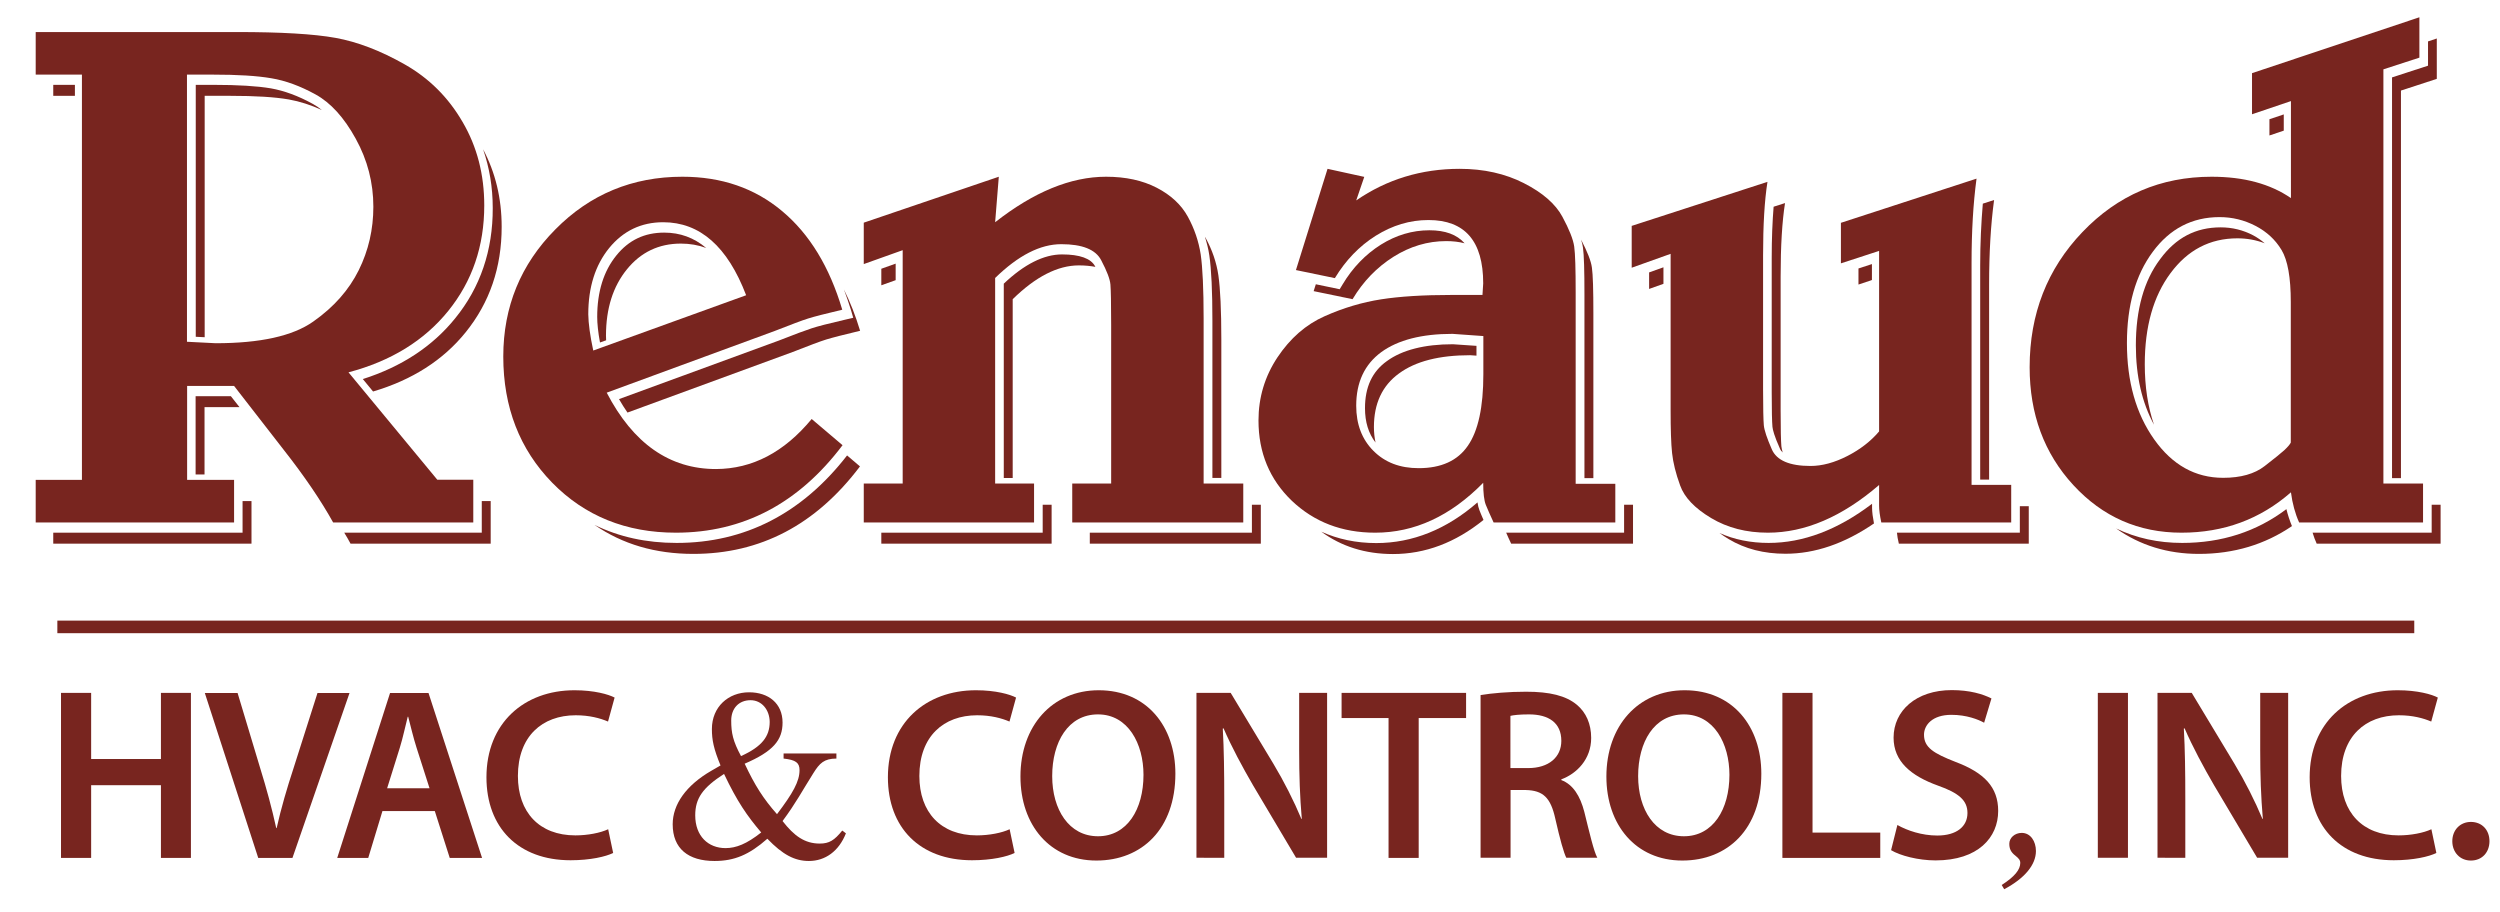
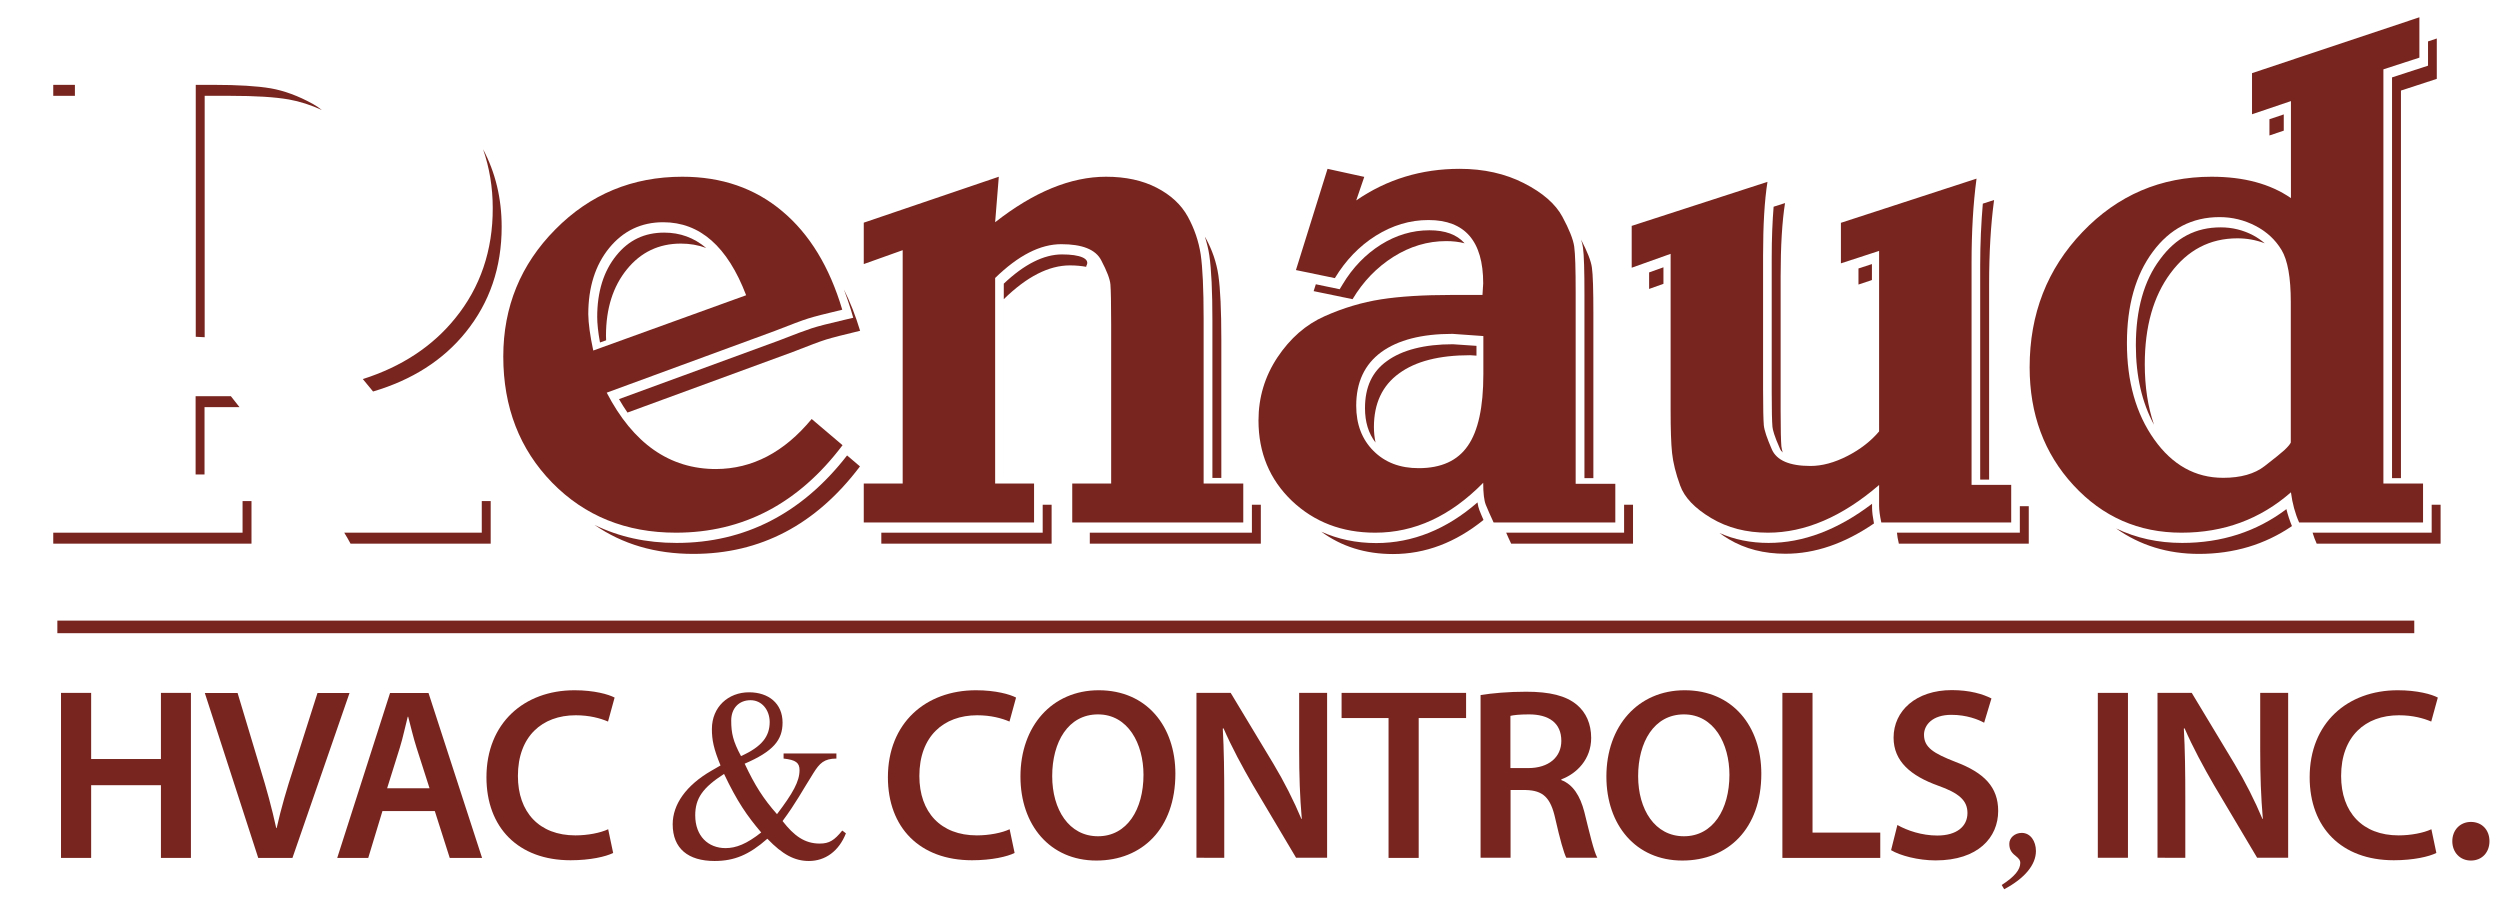
<svg xmlns="http://www.w3.org/2000/svg" xmlns:xlink="http://www.w3.org/1999/xlink" version="1.1" id="Layer_1" x="0px" y="0px" viewBox="0 0 1708.8 623.7" style="enable-background:new 0 0 1708.8 623.7;" xml:space="preserve">
  <style type="text/css">
	.st0{clip-path:url(#SVGID_00000165236305938758954020000014399300485102161827_);fill:#78251F;}
</style>
  <g>
    <defs>
      <rect id="SVGID_1_" x="-218.3" y="-394.9" width="2160" height="1440" />
    </defs>
    <clipPath id="SVGID_00000111871435803687521060000017182359263163329973_">
      <use xlink:href="#SVGID_1_" style="overflow:visible;" />
    </clipPath>
-     <path style="clip-path:url(#SVGID_00000111871435803687521060000017182359263163329973_);fill:#78251F;" d="M323.5,357.1h-95.8   c-8.4-15.1-19.6-31.6-33.6-49.4l-34.1-43.9h-32.1V328h32.1v29.1H24.4V328H56V51H24.4V21.9h137.5c30.1,0,52.6,1.3,67.5,4   c14.9,2.7,30.6,8.7,47.2,18.1c16.6,9.4,29.8,22.5,39.6,39.4c9.9,16.9,14.8,35.9,14.8,57c0,27.8-8.2,51.8-24.6,72.1   c-16.4,20.3-39.1,34.3-68.2,42l60.7,73.4h24.6V357.1z M127.8,51v182.6l19.6,1c30.4,0,52.7-4.9,66.7-14.8   c14.1-9.9,24.4-21.6,31.1-35.1c6.7-13.5,10-28,10-43.4c0-16.4-4-31.9-12-46.4c-8-14.6-17.2-24.7-27.6-30.4   c-10.4-5.7-20.4-9.4-30.1-11c-9.7-1.7-23.1-2.5-40.1-2.5H127.8z" />
    <path style="clip-path:url(#SVGID_00000111871435803687521060000017182359263163329973_);fill:#78251F;" d="M554.8,286.4l21.1,17.9   c-30.1,39.9-68.1,59.8-113.9,59.8c-34.1,0-62.3-11.4-84.6-34.2c-22.2-22.8-33.4-51.5-33.4-86.2c0-34,11.9-63,35.6-86.9   c23.7-24,52.7-36,86.8-36c26.8,0,49.5,7.8,68.2,23.5c18.7,15.6,32.4,38.1,41.1,67.4c-11.4,2.7-19.2,4.7-23.3,6   c-4.2,1.3-11.8,4.2-22.8,8.5l-114.9,42.2c18.1,34.8,43,52.2,74.7,52.2C514.3,320.5,536,309.1,554.8,286.4 M405.5,239.6L510,201.8   c-12.7-33.3-31.6-49.9-56.7-49.9c-15,0-27.3,5.9-36.9,17.6c-9.5,11.7-14.3,26.8-14.3,45.3C402.2,221.1,403.3,229.4,405.5,239.6" />
    <path style="clip-path:url(#SVGID_00000111871435803687521060000017182359263163329973_);fill:#78251F;" d="M849.8,357.1H732.9   v-26.6h26.6V222.1c0-14.7-0.2-23.9-0.5-27.6c-0.3-3.7-2.4-9.2-6.3-16.6c-3.8-7.4-13-11-27.3-11c-14.4,0-29.4,7.7-45.2,23.1v140.5   h26.6v26.6H590.4v-26.6H617V171l-26.6,9.5v-28.3l92.3-31.4l-2.5,31.1c26.4-20.7,51.7-31.1,75.8-31.1c13.4,0,24.9,2.5,34.6,7.5   c9.7,5,16.8,11.6,21.3,19.8c4.5,8.2,7.4,16.8,8.8,25.8c1.3,9,2,23.6,2,43.7v112.9h27.1V357.1z" />
    <path style="clip-path:url(#SVGID_00000111871435803687521060000017182359263163329973_);fill:#78251F;" d="M1104.2,357.1h-83.3   c-2.3-5-4.1-9-5.3-12c-1.2-3-1.8-8-1.8-15.1c-22.4,22.8-47,34.1-73.8,34.1c-22.8,0-41.7-7.3-57-21.8   c-15.2-14.6-22.8-32.9-22.8-54.9c0-15.7,4.3-30.1,13-43.2c8.7-13,19.4-22.4,32.3-28.1c12.8-5.7,25.7-9.5,38.5-11.5   c12.8-2,28.9-3,48.3-3h21l0.5-7.9c0-28.9-12.5-43.3-37.4-43.3c-12.7,0-24.6,3.6-36,10.7c-11.3,7.1-20.6,16.8-28,29l-26.6-5.5   l21.6-69.2l25.1,5.5l-5.5,16.1c20.9-14.4,44.5-21.6,70.7-21.6c16.5,0,31.2,3.3,43.9,9.8c12.8,6.5,21.6,14.2,26.3,22.9   c4.7,8.7,7.4,15.5,8.1,20.4c0.7,4.9,1,15.3,1,31.4v130.8h27.1V357.1z M1013.9,255.8v-26.1l-21.1-1.5c-21.1,0-37.3,4.2-48.7,12.5   c-11.4,8.4-17.1,20.6-17.1,36.6c0,12.7,3.9,23,11.8,30.9c7.9,7.9,18.1,11.8,30.9,11.8c15.4,0,26.6-5.1,33.6-15.3   C1010.4,294.5,1013.9,278.2,1013.9,255.8" />
    <path style="clip-path:url(#SVGID_00000111871435803687521060000017182359263163329973_);fill:#78251F;" d="M1374.7,357.1h-88.8   c-1-4.7-1.5-8.5-1.5-11.5V339v-7.5c-25.3,21.8-50.7,32.6-76,32.6c-14.7,0-27.6-3.3-38.8-10c-11.2-6.7-18.3-14.1-21.2-22.3   c-3-8.2-4.8-15.6-5.5-22.1c-0.7-6.5-1-16.3-1-29.4V173.5l-26.6,9.5v-28.6l92.8-30.1c-2,12.7-3,29.4-3,50.2v91.8   c0,12.7,0.2,20.8,0.5,24.3c0.3,3.5,2.2,9,5.5,16.6c3.3,7.5,12.1,11.3,26.4,11.3c8,0,16.4-2.3,25.2-6.8c8.8-4.5,16-10.1,21.7-16.8   V171.5l-26.1,8.5v-27.7l92.7-30.2c-2.3,17.1-3.4,36.3-3.4,57.7v151.6h27.1V357.1z" />
    <path style="clip-path:url(#SVGID_00000111871435803687521060000017182359263163329973_);fill:#78251F;" d="M1656.2,357.1h-84.7   c-2.7-6-4.6-12.9-5.6-20.6c-21,18.4-45.9,27.6-74.8,27.6c-29.3,0-53.9-10.8-73.9-32.5c-20-21.7-29.9-48.6-29.9-80.6   c0-36.4,12-67.2,36.1-92.4c24.1-25.2,53.5-37.8,88.3-37.8c22.1,0,40.1,4.9,54.2,14.6V69.1l-26.6,9V50l114.4-38.2v27.6l-24.6,8   v283.1h27.1V357.1z M1565.8,302.5v-96.1c0-16.7-2.1-28.5-6.3-35.5c-4.2-7-10.1-12.5-17.8-16.5c-7.7-4-15.9-6-24.6-6   c-18.7,0-34,7.9-45.7,23.8c-11.7,15.8-17.6,36.6-17.6,62.3c0,26.4,6.2,48.3,18.6,65.8c12.4,17.5,28.1,26.3,47.2,26.3   c12,0,21.5-2.7,28.3-8c6.9-5.3,11.4-9,13.6-11C1563.7,305.5,1565.2,303.8,1565.8,302.5" />
    <polygon style="clip-path:url(#SVGID_00000111871435803687521060000017182359263163329973_);fill:#78251F;" points="62.3,473.6    62.3,518.8 110,518.8 110,473.6 130.5,473.6 130.5,586.4 110,586.4 110,536.7 62.3,536.7 62.3,586.4 41.7,586.4 41.7,473.6  " />
    <path style="clip-path:url(#SVGID_00000111871435803687521060000017182359263163329973_);fill:#78251F;" d="M176.5,586.4   l-36.5-112.7h22.4l15.4,51.2c4.4,14.2,8,27.4,11,41.1h0.3c3-13.4,7-27.1,11.5-40.8l16.4-51.5h21.9l-39,112.7H176.5z" />
    <path style="clip-path:url(#SVGID_00000111871435803687521060000017182359263163329973_);fill:#78251F;" d="M261.4,554.4l-9.7,32   h-21.2l36.1-112.7h26.3l36.6,112.7h-22.1l-10.2-32H261.4z M293.6,538.8l-8.9-27.8c-2.2-6.9-4-14.6-5.7-21.1h-0.3   c-1.7,6.5-3.3,14.4-5.4,21.1l-8.7,27.8H293.6z" />
    <path style="clip-path:url(#SVGID_00000111871435803687521060000017182359263163329973_);fill:#78251F;" d="M419.1,583   c-4.9,2.5-15.6,5-29.1,5c-35.8,0-57.5-22.4-57.5-56.7c0-37.1,25.8-59.5,60.2-59.5c13.5,0,23.2,2.8,27.4,5l-4.5,16.4   c-5.4-2.3-12.7-4.3-22.1-4.3c-22.9,0-39.5,14.4-39.5,41.5c0,24.8,14.6,40.6,39.3,40.6c8.4,0,17.1-1.7,22.4-4.2L419.1,583z" />
    <path style="clip-path:url(#SVGID_00000111871435803687521060000017182359263163329973_);fill:#78251F;" d="M578.2,569.6   c-4.8,12.2-14.1,18.9-25.3,18.9c-9.7,0-17.9-4.3-28.4-15.2c-12.5,11-22.6,15.2-36.1,15.2c-17.9,0-28.6-8.4-28.6-25.1   c0-13.6,9.2-26.6,26.3-36.5l6.4-3.7c-4.7-11.4-5.9-17.4-5.9-24.9c0-15.1,11.2-25.1,25.4-25.1c13.2,0,22.9,7.5,22.9,20.7   c0,12-6.4,19.7-25.9,28.1c6.9,14.7,12.7,23.9,22.1,34.5c10.9-14.4,15.4-22.4,15.4-30.1c0-5-2.5-7-10.9-7.9v-3.5h36.1v3.5   c-8.4,0-11.5,3.2-15.7,9.9c-7.7,12.2-11.9,20.4-21.1,32.8c7.9,10.2,15.2,15.4,25.4,15.4c6.5,0,10-2.2,15.4-8.9L578.2,569.6z    M494.9,529c-14.6,9.4-19.7,16.7-19.7,28.3c0,14.2,8.9,22.4,20.7,22.4c7.2,0,14.4-2.8,24.4-10.7C510.6,557.6,503.9,547.9,494.9,529    M513,478.6c-7.9,0-13.2,5.5-13.2,13.9c0,8.5,1.2,14.1,6.7,24.3c14.4-6.5,19.6-13.5,19.6-23.4C526,485.2,520.7,478.6,513,478.6" />
    <path style="clip-path:url(#SVGID_00000111871435803687521060000017182359263163329973_);fill:#78251F;" d="M693.5,583   c-4.9,2.5-15.6,5-29.1,5c-35.8,0-57.5-22.4-57.5-56.7c0-37.1,25.8-59.5,60.2-59.5c13.5,0,23.2,2.8,27.4,5l-4.5,16.4   c-5.4-2.3-12.7-4.3-22.1-4.3c-22.9,0-39.5,14.4-39.5,41.5c0,24.8,14.6,40.6,39.3,40.6c8.4,0,17.1-1.7,22.4-4.2L693.5,583z" />
    <path style="clip-path:url(#SVGID_00000111871435803687521060000017182359263163329973_);fill:#78251F;" d="M803.4,528.8   c0,37.8-22.9,59.4-54,59.4c-31.8,0-51.9-24.3-51.9-57.4c0-34.6,21.7-59,53.5-59C784,471.8,803.4,496.7,803.4,528.8 M719.2,530.5   c0,22.9,11.5,41.1,31.3,41.1c19.9,0,31.1-18.4,31.1-42c0-21.2-10.5-41.3-31.1-41.3C730.1,488.3,719.2,507.2,719.2,530.5" />
    <path style="clip-path:url(#SVGID_00000111871435803687521060000017182359263163329973_);fill:#78251F;" d="M817.8,586.4V473.6   h23.4l29.1,48.3c7.5,12.5,14.1,25.6,19.2,37.8h0.3c-1.3-15.1-1.8-29.6-1.8-46.8v-39.3h19.1v112.7h-21.2l-29.4-49.5   c-7.2-12.4-14.7-26.3-20.2-39l-0.5,0.2c0.8,14.6,1,29.4,1,48v40.3H817.8z" />
    <polygon style="clip-path:url(#SVGID_00000111871435803687521060000017182359263163329973_);fill:#78251F;" points="949.1,490.8    917,490.8 917,473.6 1002.1,473.6 1002.1,490.8 969.7,490.8 969.7,586.4 949.1,586.4  " />
    <path style="clip-path:url(#SVGID_00000111871435803687521060000017182359263163329973_);fill:#78251F;" d="M1012,475.1   c7.7-1.3,19.2-2.3,31.1-2.3c16.2,0,27.3,2.7,34.8,9c6.2,5.2,9.7,13,9.7,22.6c0,14.6-9.9,24.4-20.4,28.3v0.5   c8,3,12.9,10.9,15.7,21.7c3.5,14.1,6.5,27.1,8.9,31.4h-21.2c-1.7-3.3-4.3-12.5-7.5-26.6c-3.2-14.7-8.5-19.4-20.2-19.7h-10.4v46.3   H1012V475.1z M1032.4,525h12.2c13.9,0,22.6-7.4,22.6-18.6c0-12.4-8.7-18.1-22.1-18.1c-6.5,0-10.7,0.5-12.7,1V525z" />
    <path style="clip-path:url(#SVGID_00000111871435803687521060000017182359263163329973_);fill:#78251F;" d="M1203.9,528.8   c0,37.8-22.9,59.4-54,59.4c-31.8,0-51.9-24.3-51.9-57.4c0-34.6,21.7-59,53.5-59C1184.5,471.8,1203.9,496.7,1203.9,528.8    M1119.7,530.5c0,22.9,11.5,41.1,31.3,41.1c19.9,0,31.1-18.4,31.1-42c0-21.2-10.5-41.3-31.1-41.3   C1130.6,488.3,1119.7,507.2,1119.7,530.5" />
    <polygon style="clip-path:url(#SVGID_00000111871435803687521060000017182359263163329973_);fill:#78251F;" points="1218.3,473.6    1238.9,473.6 1238.9,569.1 1285.2,569.1 1285.2,586.4 1218.3,586.4  " />
    <path style="clip-path:url(#SVGID_00000111871435803687521060000017182359263163329973_);fill:#78251F;" d="M1296.9,563.9   c6.7,3.8,16.7,7.2,27.3,7.2c13.2,0,20.6-6.2,20.6-15.4c0-8.5-5.7-13.6-20.1-18.7c-18.6-6.7-30.4-16.6-30.4-32.8   c0-18.4,15.4-32.5,39.8-32.5c12.2,0,21.2,2.7,27.1,5.7l-5,16.6c-4-2.2-11.9-5.4-22.4-5.4c-13,0-18.7,7-18.7,13.6   c0,8.7,6.5,12.7,21.6,18.6c19.6,7.4,29.1,17.2,29.1,33.5c0,18.1-13.7,33.8-42.8,33.8c-11.9,0-24.3-3.3-30.4-7L1296.9,563.9z" />
    <path style="clip-path:url(#SVGID_00000111871435803687521060000017182359263163329973_);fill:#78251F;" d="M1368.2,604.9   c8.9-5.7,12.7-10.5,12.7-15.1c0-1.7-0.7-2.8-3.3-4.9c-3.3-2.5-4.2-5-4.2-8.2c0-4,3.7-7.4,8.5-7.4c6,0,9.7,5.7,9.7,12.4   c0,9.4-7.7,18.7-21.7,26.1L1368.2,604.9z" />
    <rect x="1433.9" y="473.6" style="clip-path:url(#SVGID_00000111871435803687521060000017182359263163329973_);fill:#78251F;" width="20.6" height="112.7" />
    <path style="clip-path:url(#SVGID_00000111871435803687521060000017182359263163329973_);fill:#78251F;" d="M1474.7,586.4V473.6   h23.4l29.1,48.3c7.5,12.5,14.1,25.6,19.2,37.8h0.3c-1.3-15.1-1.8-29.6-1.8-46.8v-39.3h19.1v112.7h-21.2l-29.4-49.5   c-7.2-12.4-14.7-26.3-20.2-39l-0.5,0.2c0.8,14.6,1,29.4,1,48v40.3H1474.7z" />
    <path style="clip-path:url(#SVGID_00000111871435803687521060000017182359263163329973_);fill:#78251F;" d="M1665.3,583   c-4.9,2.5-15.6,5-29.1,5c-35.8,0-57.5-22.4-57.5-56.7c0-37.1,25.8-59.5,60.2-59.5c13.5,0,23.3,2.8,27.4,5l-4.5,16.4   c-5.4-2.3-12.7-4.3-22.1-4.3c-22.9,0-39.5,14.4-39.5,41.5c0,24.8,14.6,40.6,39.3,40.6c8.4,0,17.1-1.7,22.4-4.2L1665.3,583z" />
    <path style="clip-path:url(#SVGID_00000111871435803687521060000017182359263163329973_);fill:#78251F;" d="M1676.2,575   c0-7.7,5.4-13.2,12.7-13.2c7.5,0,12.7,5.4,12.7,13.2c0,7.5-5,13.2-12.7,13.2C1681.4,588.2,1676.2,582.5,1676.2,575" />
    <rect x="39.2" y="424.2" style="clip-path:url(#SVGID_00000111871435803687521060000017182359263163329973_);fill:#78251F;" width="1611" height="8.6" />
    <path style="clip-path:url(#SVGID_00000111871435803687521060000017182359263163329973_);fill:#78251F;" d="M139.8,65.5h17.6   c17.1,0,30.4,0.8,40.1,2.5c7.3,1.3,14.8,3.7,22.5,7.2c-2.1-1.7-4.2-3.1-6.4-4.3c-9.8-5.4-19.4-8.9-28.4-10.5   c-9.4-1.6-22.6-2.4-39.2-2.4h-12.2v172.2l6.1,0.3V65.5z" />
    <path style="clip-path:url(#SVGID_00000111871435803687521060000017182359263163329973_);fill:#78251F;" d="M329.4,364.1h-94.1   c1.5,2.5,3,5,4.3,7.5h95.8v-29.1h-6.1V364.1z" />
    <polygon style="clip-path:url(#SVGID_00000111871435803687521060000017182359263163329973_);fill:#78251F;" points="133.7,270.8    133.7,324.3 139.8,324.3 139.8,278.3 163.7,278.3 157.8,270.8  " />
    <polygon style="clip-path:url(#SVGID_00000111871435803687521060000017182359263163329973_);fill:#78251F;" points="36.4,364.1    36.4,371.6 171.9,371.6 171.9,342.5 165.8,342.5 165.8,364.1  " />
    <rect x="36.4" y="58" style="clip-path:url(#SVGID_00000111871435803687521060000017182359263163329973_);fill:#78251F;" width="14.8" height="7.5" />
    <path style="clip-path:url(#SVGID_00000111871435803687521060000017182359263163329973_);fill:#78251F;" d="M311.1,217.6   c-15.5,19.2-36.7,33.1-63.1,41.5l7,8.5c26.7-7.9,47.9-21.4,63.3-40.5c16.4-20.3,24.6-44.3,24.6-72.1c0-19.5-4.3-37.1-12.7-53   c4.3,12.5,6.6,25.9,6.6,40.2C336.9,171.1,328.3,196.5,311.1,217.6" />
    <path style="clip-path:url(#SVGID_00000111871435803687521060000017182359263163329973_);fill:#78251F;" d="M579,311.3   c-30.8,39.7-70,59.8-116.5,59.8c-20.7,0-39.4-4.1-56.1-12.3c19.1,13.2,41.6,19.8,67.5,19.8c45.8,0,83.8-19.9,113.9-59.8L579,311.3z   " />
    <path style="clip-path:url(#SVGID_00000111871435803687521060000017182359263163329973_);fill:#78251F;" d="M583.2,217.2l-5.5,1.3   c-11.3,2.6-19,4.6-22.9,5.9c-4,1.3-11.6,4.1-22.5,8.4l-109.2,40c1.9,3.3,3.8,6.3,5.8,9.2l112.9-41.4c11-4.3,18.6-7.2,22.8-8.5   c4.2-1.3,12-3.3,23.3-6c-3.1-10.3-6.8-19.7-11.1-28.3c1.7,4.5,3.3,9.1,4.8,13.9L583.2,217.2z" />
    <path style="clip-path:url(#SVGID_00000111871435803687521060000017182359263163329973_);fill:#78251F;" d="M410.1,234.1l4.2-1.5   c-0.1-1.1-0.1-2.2-0.1-3.2c0-18.5,4.8-33.6,14.3-45.3c9.5-11.7,21.8-17.6,36.9-17.6c6.1,0,11.9,1,17.3,3   c-8.3-7-17.8-10.5-28.7-10.5c-13.5,0-24.2,5.1-32.7,15.6c-8.7,10.7-13.1,24.8-13.1,42C408.2,221.1,408.8,227,410.1,234.1" />
    <path style="clip-path:url(#SVGID_00000111871435803687521060000017182359263163329973_);fill:#78251F;" d="M828.7,219.2v107.5h6.1   v-94.7c0-20.1-0.7-34.6-2-43.7c-1.3-9-4.3-17.6-8.8-25.8c-0.1-0.2-0.3-0.4-0.4-0.6c1.3,4.2,2.4,8.4,3,12.7   C828,184.1,828.7,199,828.7,219.2" />
-     <polygon style="clip-path:url(#SVGID_00000111871435803687521060000017182359263163329973_);fill:#78251F;" points="602.4,183.7    602.4,195 612.2,191.5 612.2,180.2  " />
-     <path style="clip-path:url(#SVGID_00000111871435803687521060000017182359263163329973_);fill:#78251F;" d="M725.9,173.9   c-12.4,0-25.8,6.7-39.8,20v132.8h6.1V204.5c15.7-15.4,30.8-23.1,45.2-23.1c4.3,0,8,0.4,11.3,1c-0.1-0.1-0.1-0.2-0.2-0.4   C745.7,176.7,738.1,173.9,725.9,173.9" />
+     <path style="clip-path:url(#SVGID_00000111871435803687521060000017182359263163329973_);fill:#78251F;" d="M725.9,173.9   c-12.4,0-25.8,6.7-39.8,20v132.8V204.5c15.7-15.4,30.8-23.1,45.2-23.1c4.3,0,8,0.4,11.3,1c-0.1-0.1-0.1-0.2-0.2-0.4   C745.7,176.7,738.1,173.9,725.9,173.9" />
    <polygon style="clip-path:url(#SVGID_00000111871435803687521060000017182359263163329973_);fill:#78251F;" points="602.4,364.1    602.4,371.6 718.8,371.6 718.8,345 712.7,345 712.7,364.1  " />
    <polygon style="clip-path:url(#SVGID_00000111871435803687521060000017182359263163329973_);fill:#78251F;" points="855.7,364.1    744.9,364.1 744.9,371.6 861.8,371.6 861.8,345 855.7,345  " />
    <path style="clip-path:url(#SVGID_00000111871435803687521060000017182359263163329973_);fill:#78251F;" d="M1083,201.4v125.4h6.1   V214.3c0-16.1-0.3-26.6-1-31.4c-0.6-4.6-3.2-11-7.4-19.1c0.6,2,1.1,3.8,1.3,5.5C1082.7,174.4,1083,184.9,1083,201.4" />
    <path style="clip-path:url(#SVGID_00000111871435803687521060000017182359263163329973_);fill:#78251F;" d="M933,279   c0,9.5,2.4,17.2,7.2,23.5c-0.7-3.3-1.1-6.9-1.1-10.6c0-16.1,5.7-28.3,17.1-36.6c11.4-8.4,27.6-12.5,48.7-12.5l4.3,0.3v-6.7   l-16.1-1.1c-19.4,0-34.7,3.9-45.1,11.5C937.9,254,933,264.6,933,279" />
    <path style="clip-path:url(#SVGID_00000111871435803687521060000017182359263163329973_);fill:#78251F;" d="M977,157.4   c-11.6,0-22.7,3.3-33.1,9.8c-10.5,6.6-19.4,15.8-26.2,27.2l-2,3.3l-16.3-3.4l-1.5,4.7l26.6,5.5c7.3-12.2,16.6-21.8,28-29   c11.3-7.1,23.3-10.7,36-10.7c4.6,0,8.8,0.5,12.6,1.5C995.8,160.3,987.8,157.4,977,157.4" />
    <path style="clip-path:url(#SVGID_00000111871435803687521060000017182359263163329973_);fill:#78251F;" d="M1009.9,343.4   c-21.1,18.4-44.4,27.8-69.2,27.8c-13.8,0-26.3-2.7-37.6-7.8c13.7,10.1,30.1,15.3,49,15.3c22.1,0,42.7-7.8,61.9-23.3   c-1.1-2.6-2.1-4.8-2.8-6.7C1010.6,347.2,1010.2,345.4,1009.9,343.4" />
    <path style="clip-path:url(#SVGID_00000111871435803687521060000017182359263163329973_);fill:#78251F;" d="M1110.1,364.1h-80.6   c0.9,2.2,2.1,4.7,3.4,7.5h83.3V345h-6.1V364.1z" />
    <path style="clip-path:url(#SVGID_00000111871435803687521060000017182359263163329973_);fill:#78251F;" d="M1279.5,344.4   c-23.4,17.8-47.1,26.7-70.6,26.7c-12.3,0-23.6-2.3-33.6-6.8c2,1.4,4,2.9,6.3,4.2c11.2,6.7,24.1,10,38.8,10   c20.2,0,40.3-6.9,60.5-20.7c-0.8-4.2-1.3-7.8-1.3-10.8V344.4z" />
    <polygon style="clip-path:url(#SVGID_00000111871435803687521060000017182359263163329973_);fill:#78251F;" points="1127.2,186.2    1127.2,197.5 1137,194 1137,182.7  " />
    <path style="clip-path:url(#SVGID_00000111871435803687521060000017182359263163329973_);fill:#78251F;" d="M1353.5,327.8h6.1   V194.4c0-21.4,1.1-40.7,3.4-57.7l-7.7,2.5c-1.1,13-1.8,27.2-1.8,42.4V327.8z" />
    <path style="clip-path:url(#SVGID_00000111871435803687521060000017182359263163329973_);fill:#78251F;" d="M1211,267.9   c0,12.5,0.2,20.5,0.5,23.8c0.2,2,1.2,6.2,5.1,14.9c0.4,1,1.1,1.9,1.9,2.7c-0.4-1.6-0.8-3.1-0.9-4.3c-0.3-3.5-0.5-11.6-0.5-24.3V189   c0-20.7,1-37.5,3-50.2l-7.8,2.5c-0.8,9.9-1.3,21.5-1.3,34.8V267.9z" />
    <polygon style="clip-path:url(#SVGID_00000111871435803687521060000017182359263163329973_);fill:#78251F;" points="1270.3,183.5    1270.3,194.5 1279.5,191.4 1279.5,180.5  " />
    <path style="clip-path:url(#SVGID_00000111871435803687521060000017182359263163329973_);fill:#78251F;" d="M1380.6,364.1h-84   c0.2,2.2,0.6,4.7,1.3,7.5h88.8V346h-6.1V364.1z" />
    <path style="clip-path:url(#SVGID_00000111871435803687521060000017182359263163329973_);fill:#78251F;" d="M1491.6,371.1   c-16.4,0-31.5-3.3-45.2-9.9c16.4,11.6,35.3,17.4,56.6,17.4c23.9,0,45.1-6.4,63.6-19c-1.5-3.6-2.8-7.5-3.8-11.6   C1542.4,363.4,1518.5,371.1,1491.6,371.1" />
    <path style="clip-path:url(#SVGID_00000111871435803687521060000017182359263163329973_);fill:#78251F;" d="M1459.9,236.1   c0,21,4.2,39.1,12.4,54.2c-4.2-12.3-6.3-26-6.3-41.3c0-25.7,5.8-46.4,17.6-62.3c11.7-15.8,26.9-23.8,45.7-23.8   c6.5,0,12.7,1.1,18.7,3.4c-2.4-2.1-5-3.9-8-5.5c-6.9-3.6-14.3-5.4-22.1-5.4c-17.1,0-30.6,7.1-41.3,21.6   C1465.4,191.8,1459.9,211.7,1459.9,236.1" />
    <polygon style="clip-path:url(#SVGID_00000111871435803687521060000017182359263163329973_);fill:#78251F;" points="1635,52.9    1635,326.8 1641.1,326.8 1641.1,61.9 1665.6,53.9 1665.6,26.3 1659.6,28.3 1659.6,44.9  " />
    <path style="clip-path:url(#SVGID_00000111871435803687521060000017182359263163329973_);fill:#78251F;" d="M1662.1,345v19.1h-81.4   c0.8,2.6,1.7,5.1,2.8,7.5h84.7V345H1662.1z" />
    <polygon style="clip-path:url(#SVGID_00000111871435803687521060000017182359263163329973_);fill:#78251F;" points="1551.2,81.5    1551.2,92.6 1561,89.3 1561,78.2  " />
  </g>
</svg>